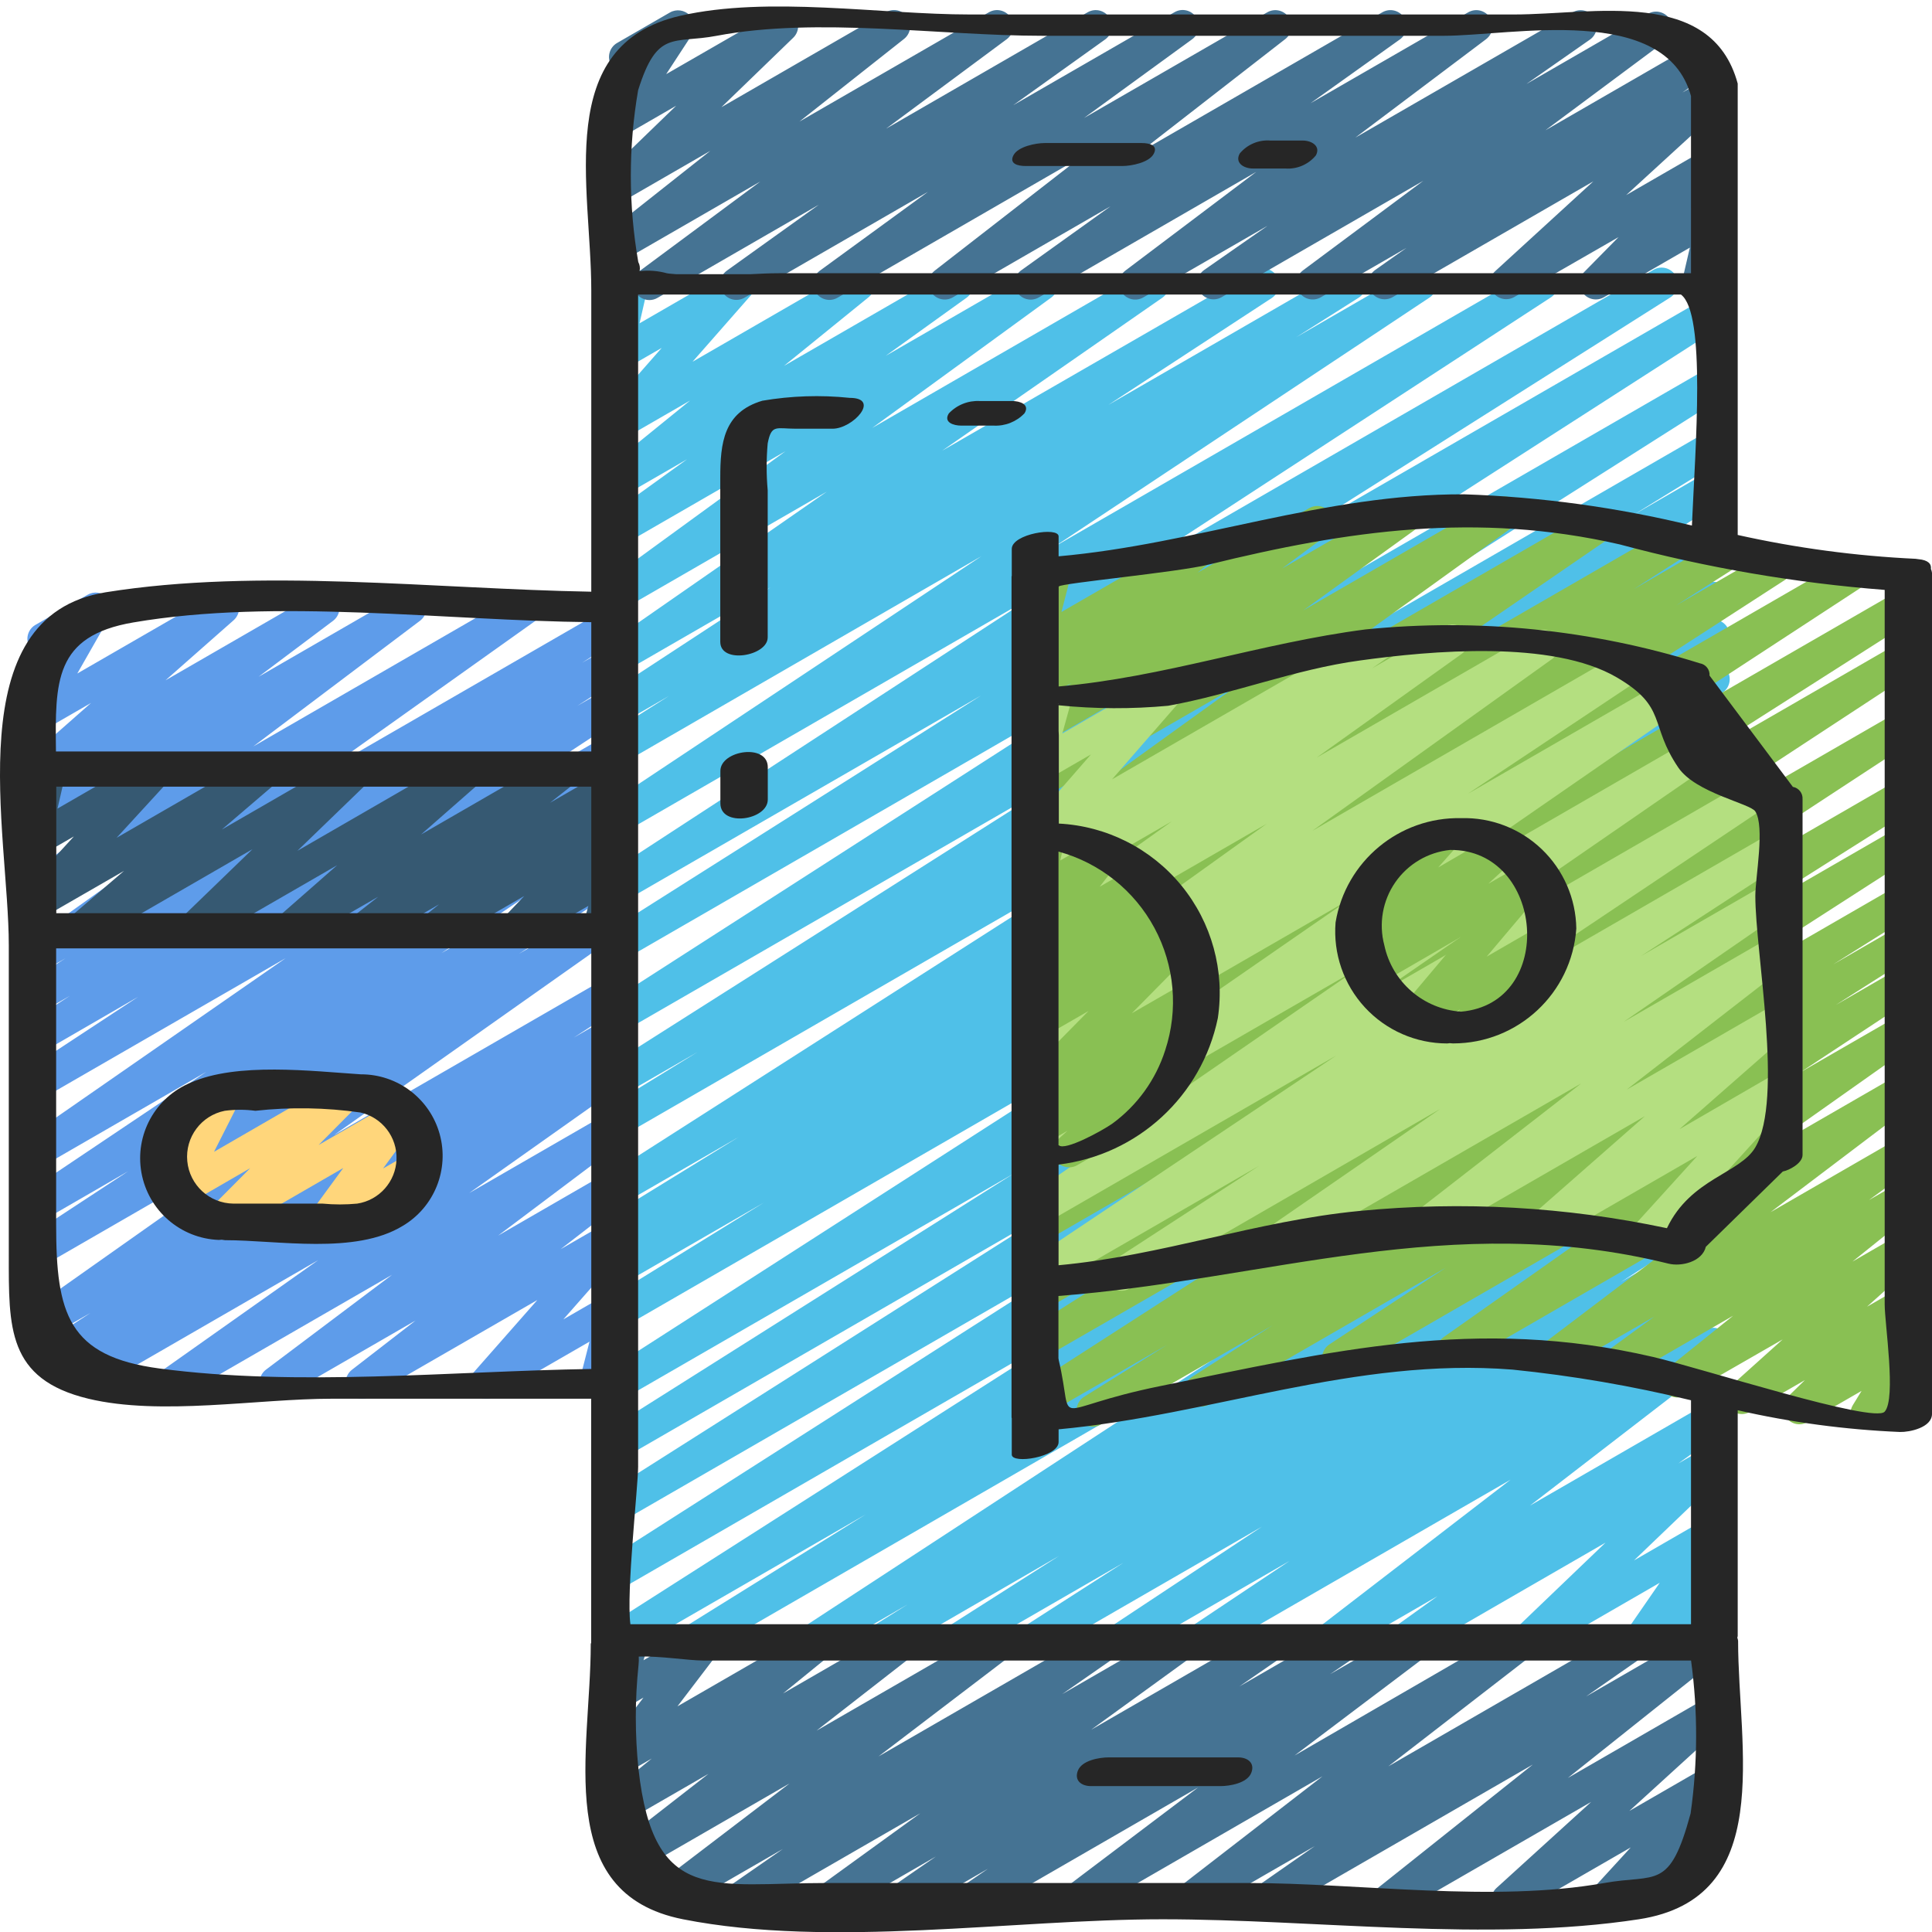
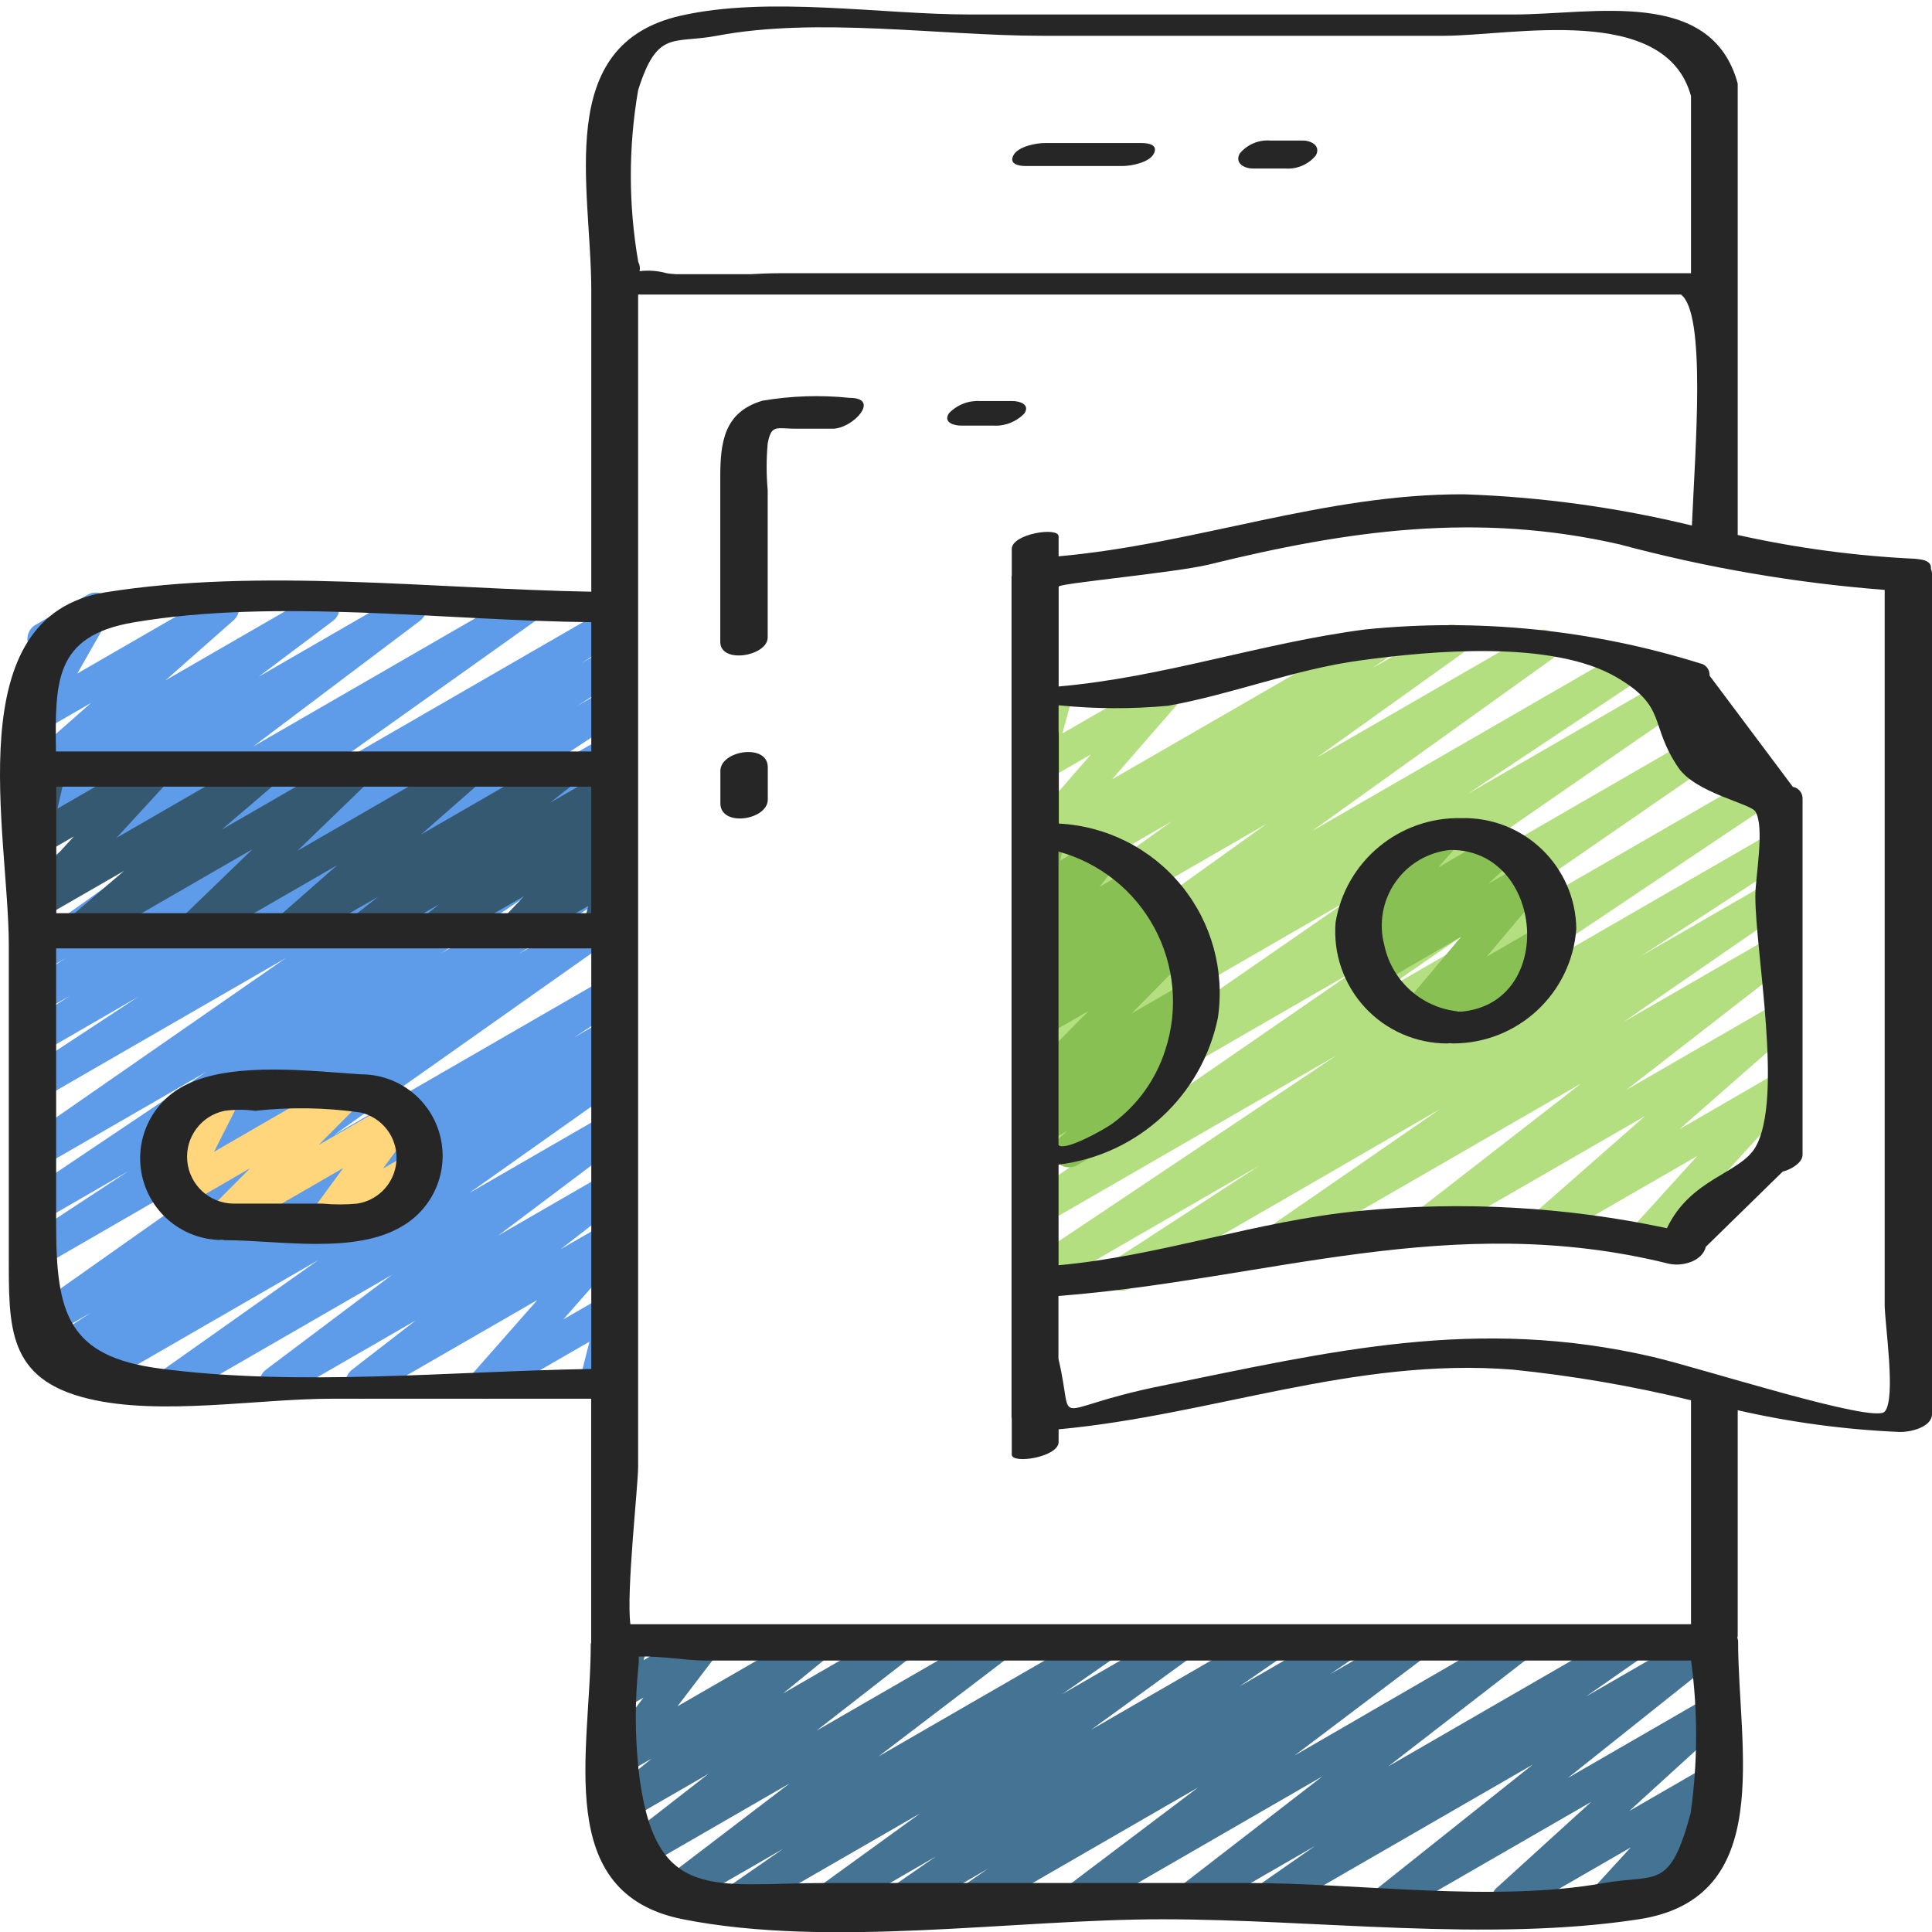
<svg xmlns="http://www.w3.org/2000/svg" height="509pt" viewBox="0 -1 509.713 509" width="509pt">
  <path d="m256.094 504.23c-1.871.004-3.527-1.219-4.078-3.004-.551-1.789.125-3.73 1.672-4.785l6.953-4.762-20.742 11.945c-1.977 1.078-4.445.441-5.648-1.461-1.207-1.898-.727-4.406 1.09-5.73l11.562-7.988-26.309 15.18c-1.965 1.129-4.469.523-5.703-1.379s-.762-4.438 1.07-5.77l26.828-19.43-46.078 26.578c-1.973 1.07-4.434.43-5.637-1.461-1.199-1.895-.734-4.391 1.07-5.723l14.406-9.992-28.309 16.324c-1.945 1.102-4.41.512-5.648-1.348-1.242-1.859-.836-4.363.93-5.734l34.793-26.531-41.961 24.227c-1.938 1.102-4.398.523-5.645-1.328-1.246-1.848-.855-4.348.895-5.73l25.316-19.703-22.355 12.902c-1.926 1.082-4.352.516-5.605-1.297-1.25-1.816-.91-4.289.781-5.699l12.211-9.941-7.387 4.266c-1.762 1.008-3.988.641-5.328-.883-1.34-1.523-1.422-3.781-.195-5.398l10.719-14.055-5.195 2.996c-1.523.879-3.426.734-4.797-.363-1.371-1.098-1.93-2.926-1.406-4.602l1.934-6.195c-.645-.375-1.184-.914-1.551-1.562-1.176-2.035-.48-4.637 1.551-5.82l4.27-2.465c1.52-.883 3.43-.742 4.805.359 1.375 1.098 1.934 2.926 1.406 4.605l-1 3.184 14.148-8.164c1.758-1.004 3.977-.633 5.316.887 1.336 1.52 1.422 3.766.207 5.383l-10.719 14.062 35.27-20.359c1.922-1.098 4.367-.543 5.625 1.281 1.262 1.824.914 4.309-.797 5.715l-12.234 9.961 29.395-16.973c1.941-1.125 4.422-.555 5.676 1.305 1.254 1.859.855 4.371-.914 5.75l-25.324 19.73 46.453-26.812c1.945-1.078 4.391-.484 5.625 1.367 1.23 1.852.832 4.34-.914 5.715l-34.801 26.523 58.266-33.633c1.977-1.102 4.473-.473 5.684 1.441 1.215 1.91.723 4.438-1.117 5.754l-14.395 10.012 29.867-17.238c1.965-1.129 4.469-.523 5.703 1.379 1.234 1.902.762 4.438-1.07 5.77l-26.836 19.473 46.078-26.59c1.98-1.117 4.488-.484 5.703 1.438 1.215 1.918.711 4.457-1.145 5.766l-11.547 7.973 26.316-15.191c1.992-1.215 4.59-.605 5.832 1.367 1.246 1.973.672 4.582-1.285 5.852l-6.945 4.746 20.754-11.949c1.953-1.145 4.461-.562 5.715 1.324 1.25 1.887.809 4.422-1.004 5.777l-34.824 26.301 57.863-33.504c1.941-1.086 4.391-.5 5.629 1.348s.852 4.336-.895 5.719l-37.852 29.285 63.008-36.375c1.98-1.137 4.504-.516 5.727 1.41 1.223 1.926.715 4.473-1.152 5.781l-15.434 10.762 31.129-17.973c1.934-1.102 4.387-.531 5.641 1.305 1.25 1.84.879 4.332-.855 5.727l-40.703 32.43 36.258-20.934c1.879-1.035 4.23-.512 5.5 1.219 1.266 1.727 1.055 4.129-.5 5.609l-25.035 22.809 20.062-11.582c1.824-1.059 4.148-.625 5.469 1.02 1.32 1.645 1.242 4.008-.188 5.562l-10.086 11.016 4.719-2.723c1.32-.84 3-.887 4.367-.125 1.367.766 2.207 2.215 2.188 3.785-.02 1.566-.898 2.996-2.289 3.723l-28.68 16.535c-1.824 1.062-4.145.629-5.469-1.012-1.32-1.641-1.246-4.004.176-5.559l10.098-11.016-30.48 17.586c-1.879 1.035-4.234.516-5.5-1.215-1.266-1.73-1.055-4.133.496-5.609l25.047-22.77-51.312 29.594c-1.93 1.098-4.375.531-5.629-1.305-1.25-1.832-.887-4.316.836-5.719l40.711-32.426-68.359 39.449c-1.973 1.094-4.457.461-5.668-1.441s-.73-4.418 1.094-5.742l15.418-10.754-31.109 17.938c-1.945 1.109-4.41.531-5.66-1.324-1.246-1.859-.848-4.363.914-5.738l37.871-29.281-62.941 36.344c-1.953 1.148-4.461.566-5.715-1.32-1.25-1.887-.812-4.422 1.004-5.777l34.816-26.293-57.84 33.391c-.645.387-1.379.598-2.133.605zm0 0" fill="#457393" />
-   <path d="m182.273 436.16c-1.906 0-3.582-1.266-4.102-3.098-.523-1.832.234-3.789 1.855-4.793l48.418-30.105-63.879 36.871c-2.004 1.086-4.5.406-5.684-1.539-1.18-1.945-.625-4.477 1.262-5.75l127.711-81.5-123.289 71.195c-2.012 1.145-4.57.484-5.766-1.496-1.199-1.977-.605-4.551 1.344-5.801l128-81.707-123.578 71.328c-2 1.059-4.473.371-5.645-1.562s-.629-4.441 1.23-5.723l116.559-73.934-112.145 64.758c-2.012 1.129-4.551.453-5.742-1.52-1.188-1.973-.598-4.531 1.336-5.785l107.238-67.703-102.832 59.352c-2.012 1.176-4.594.527-5.805-1.465-1.211-1.988-.602-4.578 1.367-5.824l138.582-89.035-134.145 77.438c-2.012 1.094-4.527.402-5.699-1.562-1.172-1.965-.586-4.504 1.328-5.758l41.336-25.516-36.965 21.336c-2.016 1.074-4.516.375-5.68-1.586-1.168-1.961-.582-4.492 1.328-5.746l4.043-2.473c-2.051.98-4.508.18-5.594-1.816-1.082-2-.41-4.496 1.531-5.676l34.68-21.336-30.309 17.496c-2.004 1.117-4.535.453-5.73-1.512-1.191-1.961-.617-4.516 1.301-5.777l130.715-83.574-126.297 72.906c-2.008 1.059-4.492.359-5.652-1.59-1.164-1.949-.594-4.469 1.293-5.73l23.793-14.617-19.422 11.188c-2 1.055-4.473.371-5.645-1.562-1.172-1.934-.629-4.445 1.23-5.727l118.289-75.094-113.875 65.707c-2 1.102-4.512.434-5.699-1.516-1.188-1.949-.633-4.488 1.262-5.762l138.77-89.156-134.332 77.586c-2.008 1.102-4.523.426-5.707-1.531-1.184-1.961-.613-4.504 1.293-5.766l98.664-62.449-94.25 54.383c-2.004 1.168-4.57.52-5.781-1.453-1.215-1.977-.629-4.559 1.316-5.816l112.195-73.129-107.73 62.191c-2 1.156-4.555.516-5.77-1.449-1.215-1.961-.648-4.535 1.281-5.805l98.883-65.707-94.395 54.535c-2.02 1.219-4.641.57-5.859-1.445s-.57-4.641 1.445-5.859l16.359-10.352-11.945 6.898c-1.996 1.098-4.504.434-5.695-1.504-1.191-1.941-.648-4.477 1.23-5.762l43.238-28.305-38.773 22.375c-1.977 1.105-4.473.473-5.684-1.438-1.215-1.91-.723-4.438 1.117-5.754l58.156-40.406-53.59 30.934c-1.965 1.117-4.457.508-5.688-1.383-1.23-1.895-.773-4.418 1.043-5.762l47.301-34.438-42.668 24.625c-1.961 1.102-4.445.488-5.668-1.402-1.223-1.891-.766-4.406 1.043-5.746l21.336-15.363-16.699 9.637c-1.926 1.102-4.379.547-5.637-1.285-1.262-1.828-.906-4.316.812-5.723l22.316-18.117-17.492 10.098c-1.809 1.047-4.113.629-5.438-.984-1.328-1.617-1.289-3.957.094-5.527l15.359-17.477-10.016 5.777c-1.469.844-3.301.742-4.664-.266-1.363-1.008-2-2.723-1.625-4.375l2.559-11.344c-.895-.352-1.641-.996-2.117-1.832-1.172-2.039-.477-4.641 1.555-5.82l4.266-2.469c1.469-.848 3.305-.746 4.672.262 1.363 1.004 2.004 2.727 1.625 4.383l-2.098 9.191 24.004-13.859c1.809-1.039 4.098-.617 5.422.992 1.32 1.609 1.289 3.938-.078 5.512l-15.363 17.492 41.617-24.023c1.926-1.098 4.371-.539 5.629 1.281 1.258 1.824.91 4.309-.797 5.719l-22.324 18.113 43.562-25.137c1.965-1.102 4.445-.488 5.668 1.402s.766 4.406-1.043 5.746l-21.383 15.363 39.105-22.57c1.965-1.117 4.457-.512 5.688 1.383 1.23 1.891.773 4.418-1.043 5.758l-47.285 34.434 72.047-41.602c1.977-1.105 4.473-.473 5.684 1.438 1.215 1.91.723 4.438-1.117 5.758l-58.156 40.41 82.562-47.59c1.992-1.098 4.5-.434 5.691 1.504 1.195 1.941.652 4.477-1.23 5.758l-43.168 28.238 61.531-35.523c2.02-1.219 4.641-.57 5.859 1.445 1.219 2.016.57 4.641-1.445 5.859l-16.41 10.375 30.66-17.699c1.996-1.156 4.555-.516 5.77 1.449 1.215 1.961.645 4.535-1.281 5.805l-98.945 65.707 126.43-72.984c2.008-1.234 4.637-.609 5.871 1.398 1.234 2.008.609 4.637-1.398 5.871l-112.117 73.078 139.219-80.383c2.02-1.219 4.641-.574 5.863 1.441 1.219 2.02.574 4.645-1.441 5.863l-98.68 62.449 108.004-62.348c2-1.098 4.512-.43 5.699 1.52 1.191 1.949.633 4.488-1.262 5.762l-138.844 89.223 134.406-77.594c2.008-1.102 4.523-.426 5.707 1.531 1.188 1.957.613 4.504-1.293 5.766l-118.289 75.094 113.875-65.766c2.012-1.059 4.496-.359 5.656 1.59 1.164 1.949.594 4.469-1.293 5.73l-23.578 14.508 19.215-11.094c2.008-1.121 4.539-.453 5.73 1.508 1.191 1.961.617 4.516-1.301 5.777l-130.711 83.594 126.293-72.91c2.012-1.09 4.523-.398 5.695 1.566 1.172 1.965.586 4.504-1.328 5.758l-34.875 21.484 30.496-17.609c2.023-1.152 4.598-.473 5.785 1.527 1.188 2.004.551 4.59-1.43 5.809l-4.047 2.477c2.051-.98 4.512-.184 5.594 1.812 1.082 2 .41 4.496-1.531 5.68l-41.156 25.387 36.785-21.23c2.012-1.18 4.594-.527 5.805 1.461 1.211 1.988.602 4.582-1.367 5.824l-138.648 89.09 134.211-77.484c2.004-1.07 4.492-.383 5.664 1.559 1.176 1.945.621 4.465-1.258 5.738l-107.137 67.652 102.73-59.316c2-1.055 4.477-.371 5.645 1.562 1.172 1.934.629 4.445-1.23 5.727l-116.559 73.934 112.145-64.734c2.004-1.086 4.504-.406 5.684 1.539 1.18 1.945.625 4.473-1.262 5.746l-128.078 81.727 123.656-71.355c2.004-1.086 4.504-.41 5.684 1.535 1.18 1.949.625 4.477-1.262 5.75l-127.699 81.496 123.277-71.188c2.016-1.137 4.57-.457 5.758 1.527 1.188 1.988.574 4.559-1.379 5.793l-48.461 30.141 44.082-25.43c1.996-1.098 4.504-.438 5.695 1.504 1.191 1.941.652 4.477-1.23 5.758l-108.742 71.066 104.277-60.211c2.004-1.055 4.484-.363 5.648 1.578 1.168 1.941.613 4.457-1.262 5.727l-10.121 6.324 5.734-3.305c2.004-1.082 4.504-.406 5.684 1.539 1.18 1.945.625 4.477-1.262 5.75l-29.867 18.961 25.445-14.668c2.008-1.121 4.539-.453 5.73 1.508 1.191 1.961.617 4.516-1.301 5.777l-26.785 17.152 22.324-12.883c1.996-1.16 4.551-.52 5.766 1.445 1.215 1.961.648 4.535-1.277 5.805l-40.391 26.727 35.902-20.727c1.992-1.133 4.523-.488 5.734 1.461 1.207 1.945.66 4.5-1.238 5.785l-26.41 17.621 21.914-12.648c1.941-1.094 4.398-.504 5.641 1.348 1.238 1.855.84 4.352-.914 5.727l-50.945 39.273 46.27-26.711c1.965-1.113 4.461-.496 5.684 1.402 1.227 1.898.758 4.426-1.066 5.758l-11.777 8.449 7.176-4.148c1.871-1.066 4.238-.574 5.527 1.148 1.289 1.719 1.098 4.133-.449 5.625l-23.953 22.957 18.969-10.949c1.727-.996 3.91-.664 5.266.801 1.352 1.461 1.512 3.668.383 5.309l-8.992 13.016 3.414-1.98c2.039-1.16 4.629-.457 5.805 1.574 1.172 2.031.484 4.629-1.539 5.816l-19.855 11.441c-1.727.984-3.906.648-5.254-.809-1.348-1.461-1.508-3.66-.387-5.301l8.992-13.023-33.145 19.133c-1.871 1.145-4.305.684-5.629-1.066s-1.102-4.219.512-5.707l23.953-22.949-51.473 29.723c-1.969 1.113-4.461.496-5.688-1.402-1.223-1.898-.754-4.422 1.07-5.758l11.758-8.438-27 15.598c-1.941 1.094-4.402.508-5.641-1.348-1.238-1.855-.84-4.348.914-5.727l51.004-39.254-80.281 46.328c-1.988 1.086-4.477.43-5.668-1.492-1.195-1.922-.684-4.441 1.172-5.742l26.453-17.648-43.121 24.883c-1.992 1.133-4.523.488-5.734-1.457-1.207-1.949-.664-4.504 1.238-5.789l40.363-26.699-58.828 33.945c-2 1.07-4.484.391-5.66-1.543-1.18-1.938-.637-4.453 1.23-5.734l26.707-17.137-42.375 24.457c-2.004 1.121-4.535.453-5.727-1.508-1.195-1.961-.621-4.516 1.297-5.781l29.867-19.004-45.594 26.371c-2.004 1.055-4.48.363-5.648-1.578-1.164-1.941-.609-4.457 1.262-5.727l9.969-6.23-23.5 13.578c-2.008 1.234-4.637.605-5.871-1.402-1.234-2.008-.609-4.637 1.398-5.871l108.859-71.125-135.91 78.508c-.656.363-1.395.547-2.141.527zm0 0" fill="#4fc0e8" />
-   <path d="m171.332 77.812c-1.836 0-3.469-1.176-4.047-2.918-.582-1.742.02-3.66 1.488-4.762l31.828-23.602-36.035 20.793c-1.938 1.109-4.398.543-5.652-1.305-1.254-1.844-.871-4.344.871-5.734l27.605-21.836-22.836 13.184c-1.863 1.105-4.266.637-5.574-1.094-1.312-1.73-1.113-4.168.457-5.664l18.953-18.332-13.852 7.996c-1.711.988-3.875.676-5.23-.758-1.359-1.434-1.555-3.613-.477-5.266l6.953-10.648c-1.797.359-3.625-.469-4.539-2.059-1.176-2.035-.48-4.637 1.551-5.82l13.945-8.047c1.711-.984 3.875-.672 5.23.762 1.359 1.434 1.559 3.609.477 5.266l-6.688 10.238 28.371-16.34c1.867-1.109 4.27-.637 5.578 1.094 1.312 1.73 1.113 4.168-.457 5.664l-18.918 18.297 43.41-25.055c1.934-1.109 4.398-.539 5.648 1.305 1.254 1.848.875 4.344-.871 5.734l-27.605 21.812 50.023-28.852c1.957-1.113 4.438-.516 5.672 1.367 1.238 1.879.801 4.395-.996 5.75l-31.828 23.602 53.203-30.719c1.969-1.113 4.461-.496 5.688 1.402 1.223 1.898.754 4.422-1.07 5.758l-24.27 17.363 42.531-24.523c1.965-1.148 4.484-.551 5.727 1.355 1.238 1.906.766 4.453-1.078 5.785l-28.523 20.77 48.398-27.91c1.938-1.082 4.383-.496 5.621 1.344 1.234 1.844.855 4.324-.875 5.711l-38.453 29.895 64.051-36.949c1.969-1.113 4.461-.496 5.688 1.402 1.223 1.898.754 4.422-1.07 5.758l-23.602 16.852 41.652-24.012c1.949-1.094 4.414-.5 5.645 1.367 1.234 1.863.816 4.367-.953 5.73l-34.508 25.984 57.367-33.082c1.973-1.082 4.441-.453 5.652 1.441 1.207 1.895.742 4.402-1.066 5.734l-16.828 11.758 32.059-18.508c1.957-1.141 4.465-.551 5.711 1.344 1.242 1.891.793 4.426-1.027 5.773l-31.727 23.609 39.781-22.961c1.969-1.098 4.453-.473 5.668 1.422 1.219 1.898.75 4.414-1.066 5.746l-8.254 5.836 6.07-3.5c1.879-1.059 4.258-.551 5.535 1.191 1.277 1.738 1.055 4.16-.52 5.637l-25.914 23.73 20.984-12.117c1.844-1.062 4.195-.602 5.5 1.082 1.309 1.688 1.172 4.078-.32 5.602l-9.055 9.23 3.941-2.27c1.473-.855 3.312-.75 4.68.262 1.367 1.012 2.004 2.742 1.617 4.398l-2.473 10.625c1.527.605 2.57 2.035 2.684 3.672.113 1.641-.727 3.199-2.156 4.008l-4.266 2.457c-1.473.848-3.312.742-4.676-.273-1.367-1.012-2-2.738-1.613-4.395l1.953-8.422-22.699 13.105c-1.844 1.055-4.184.586-5.484-1.094-1.301-1.68-1.168-4.062.312-5.586l9.055-9.199-27.535 15.82c-1.883 1.062-4.258.551-5.539-1.188-1.277-1.738-1.055-4.16.52-5.637l25.906-23.707-52.98 30.566c-1.973 1.105-4.465.484-5.684-1.422s-.742-4.43 1.09-5.754l8.262-5.828-22.578 13.02c-1.957 1.141-4.465.551-5.711-1.34-1.246-1.895-.797-4.43 1.023-5.777l31.719-23.609-53.246 30.719c-1.977 1.121-4.48.496-5.703-1.418-1.223-1.914-.73-4.449 1.121-5.766l16.785-11.699-32.836 18.934c-1.953 1.117-4.438.531-5.68-1.344-1.242-1.879-.816-4.395.977-5.754l34.508-26.027-57.41 33.145c-1.969 1.109-4.461.496-5.688-1.402-1.223-1.902-.754-4.426 1.07-5.758l23.602-16.914-41.684 24.062c-1.938 1.082-4.383.496-5.617-1.344-1.238-1.844-.859-4.324.871-5.711l38.477-29.883-64.086 37c-1.965 1.145-4.48.547-5.723-1.359-1.242-1.906-.77-4.449 1.074-5.785l28.508-20.785-48.449 27.953c-1.969 1.113-4.461.496-5.688-1.402-1.223-1.898-.754-4.422 1.07-5.758l24.277-17.398-42.574 24.578c-.645.379-1.383.578-2.133.578zm0 0" fill="#457393" />
-   <path d="m492.477 375.84c-1.547 0-2.969-.832-3.727-2.18-.754-1.348-.723-2.996.082-4.312l2.297-3.746-14.277 8.234c-1.863 1.07-4.23.594-5.531-1.117-1.297-1.711-1.121-4.121.41-5.625l4.453-4.344-14.633 8.449c-1.875 1.004-4.207.473-5.465-1.246-1.254-1.719-1.051-4.102.48-5.582l13.75-12.355-25.688 14.762c-1.926 1.09-4.367.523-5.621-1.305-1.25-1.824-.895-4.305.816-5.711l17.434-14.004-29.012 16.77c-1.965 1.148-4.484.551-5.727-1.355-1.242-1.906-.77-4.453 1.074-5.785l12.844-9.387-24.148 13.926c-1.949 1.109-4.426.52-5.664-1.348-1.242-1.867-.824-4.379.953-5.746l38.887-29.465-60.922 35.168c-1.973 1.137-4.492.523-5.723-1.395-1.23-1.918-.734-4.465 1.125-5.781l44.059-31.062-69.84 40.32c-1.992 1.113-4.512.461-5.711-1.484-1.199-1.941-.656-4.488 1.234-5.77l30.719-20.242-62.438 36.047c-2.012 1.148-4.57.484-5.77-1.496-1.195-1.977-.602-4.551 1.348-5.801l21.18-13.551-45.227 26.102c-2.02 1.219-4.641.566-5.859-1.453-1.215-2.02-.562-4.645 1.457-5.859l21.801-13.652-32.426 18.715c-2 1.098-4.512.43-5.699-1.52-1.188-1.949-.633-4.488 1.262-5.762l81.469-52.438-77.004 44.398c-2.008 1.105-4.523.43-5.707-1.531-1.184-1.957-.613-4.5 1.293-5.762l50.082-31.652-45.668 26.395c-2 1.137-4.539.484-5.742-1.473-1.207-1.957-.645-4.516 1.27-5.789l104.227-68.336-99.754 57.582c-1.992 1.086-4.484.422-5.672-1.508-1.191-1.93-.664-4.453 1.199-5.742l104.617-68.629-100.145 57.809c-2.012 1.145-4.57.484-5.77-1.496-1.195-1.977-.602-4.551 1.348-5.801l65.324-41.617-60.902 35.156c-2.004 1.164-4.57.52-5.781-1.457-1.215-1.973-.629-4.555 1.316-5.812l86.109-56.27-81.645 47.148c-2.004 1.137-4.551.48-5.754-1.484-1.199-1.969-.621-4.535 1.305-5.797l54.078-34.984-49.629 28.645c-2.004 1.086-4.504.406-5.684-1.539-1.18-1.945-.625-4.477 1.262-5.75l15.094-9.605-10.672 6.152c-2 1.066-4.484.391-5.66-1.543-1.176-1.938-.637-4.453 1.23-5.738l13.695-8.781-9.266 5.344c-1.98 1.09-4.461.449-5.668-1.461-1.203-1.906-.715-4.426 1.117-5.742l59.164-40.625-54.613 31.52c-1.965 1.102-4.449.488-5.672-1.402-1.223-1.891-.766-4.406 1.047-5.746l55.074-39.691-50.449 29.125c-1.969 1.129-4.473.523-5.707-1.379-1.23-1.902-.762-4.438 1.07-5.77l30.867-22.273-26.23 15.129c-1.965 1.133-4.469.535-5.707-1.359-1.238-1.898-.781-4.434 1.047-5.773l11.859-8.715-7.199 4.156c-1.918 1.07-4.336.512-5.586-1.293-1.254-1.805-.93-4.266.746-5.688l3.566-2.934c-1.199.246-2.445-.043-3.414-.793-1.363-1.039-1.977-2.793-1.551-4.457l2.816-10.879c-1.605-.512-2.758-1.922-2.945-3.598-.184-1.672.637-3.301 2.09-4.148l4.883-2.816c1.488-.859 3.344-.742 4.715.297 1.367 1.039 1.977 2.801 1.547 4.465l-2.328 8.969 33.613-19.406c1.922-1.094 4.359-.539 5.617 1.281 1.258 1.816.918 4.293-.781 5.707l-2.559 2.074 29.492-17.066c1.957-1.098 4.43-.492 5.656 1.387s.793 4.387-1 5.738l-11.836 8.824 31.781-18.348c1.961-1.09 4.43-.477 5.652 1.406 1.223 1.883.777 4.391-1.02 5.734l-30.832 22.266 51.117-29.508c1.961-1.102 4.445-.488 5.668 1.402s.766 4.406-1.043 5.746l-55.059 39.68 75.844-43.793c1.984-1.133 4.508-.504 5.727 1.43s.699 4.48-1.18 5.781l-59.168 40.629 74.574-43.051c1.996-1.07 4.48-.391 5.656 1.543 1.18 1.938.637 4.453-1.23 5.734l-13.711 8.801 21.895-12.648c1.305-.789 2.93-.824 4.266-.094 1.34.734 2.184 2.125 2.215 3.648.035 1.523-.746 2.949-2.051 3.742l-15.094 9.602 24.336-14.047c2.004-1.141 4.551-.484 5.75 1.484 1.203 1.965.625 4.531-1.305 5.793l-54.102 34.988 69.777-40.285c2.008-1.234 4.637-.609 5.871 1.398 1.234 2.008.609 4.637-1.398 5.871l-86.188 56.32 96.117-55.469c2.004-1.082 4.504-.406 5.684 1.539 1.18 1.945.625 4.477-1.262 5.75l-65.219 41.566 60.832-35.117c2-1.133 4.539-.484 5.742 1.473 1.207 1.957.645 4.52-1.27 5.789l-104.672 68.617 100.227-57.828c1.996-1.137 4.535-.484 5.742 1.473 1.203 1.957.641 4.516-1.273 5.789l-104.207 68.293 99.762-57.594c2.008-1.102 4.523-.426 5.707 1.531 1.184 1.957.613 4.5-1.293 5.766l-50.152 31.699 45.738-26.41c2.016-1.227 4.641-.59 5.867 1.422s.594 4.641-1.422 5.867l-81.355 52.367 76.938-44.43c2.02-1.219 4.641-.566 5.859 1.453 1.215 2.02.562 4.641-1.457 5.859l-21.973 13.805 17.578-10.145c2.004-1.121 4.535-.453 5.727 1.508 1.195 1.961.621 4.516-1.297 5.777l-21.332 13.57 16.895-9.754c1.996-1.16 4.555-.52 5.77 1.445 1.215 1.965.645 4.535-1.281 5.809l-30.637 20.207 26.184-15.098c1.969-1.094 4.449-.473 5.664 1.426 1.219 1.895.75 4.41-1.066 5.742l-44.082 31.156 39.508-22.801c1.949-1.109 4.426-.52 5.664 1.348 1.242 1.867.824 4.379-.953 5.742l-38.879 29.441 34.188-19.73c1.965-1.145 4.48-.547 5.723 1.359 1.242 1.906.77 4.449-1.074 5.785l-12.867 9.387 8.234-4.746c1.926-1.09 4.367-.523 5.621 1.305 1.25 1.824.895 4.309-.816 5.711l-17.391 13.961 12.602-7.281c1.879-1.004 4.211-.477 5.465 1.246 1.254 1.719 1.051 4.102-.48 5.582l-13.738 12.355 8.773-5.066c1.859-1.074 4.23-.598 5.527 1.113 1.301 1.711 1.125 4.121-.41 5.625l-4.562 4.465c1.703-.684 3.652-.199 4.84 1.203 1.188 1.402 1.344 3.406.391 4.973l-3.176 5.207c1.836.191 3.34 1.543 3.727 3.344.387 1.805-.426 3.652-2.02 4.582l-11.035 6.375c-.648.406-1.395.625-2.156.633zm0 0" fill="#89c053" />
  <path d="m273.363 339.496c-1.879.004-3.539-1.227-4.086-3.027s.152-3.746 1.715-4.789l81.535-54.547-77.027 44.469c-1.977 1.078-4.445.438-5.652-1.461-1.203-1.898-.723-4.41 1.094-5.734l86.82-59.887-82.262 47.48c-1.977 1.078-4.445.438-5.652-1.461-1.203-1.898-.723-4.406 1.094-5.73l84.941-58.77-80.383 46.395c-1.988 1.086-4.477.43-5.672-1.492-1.191-1.922-.68-4.441 1.172-5.742l46.023-30.637-41.523 23.969c-1.969 1.113-4.461.5-5.688-1.402-1.223-1.898-.754-4.422 1.07-5.754l63.301-45.398-58.684 33.875c-1.973 1.16-4.508.555-5.75-1.367-1.238-1.922-.738-4.48 1.133-5.801l38.27-27.348-33.652 19.43c-1.98 1.117-4.488.488-5.703-1.434-1.219-1.922-.715-4.457 1.145-5.77l4.18-2.898c-1.824.816-3.973.258-5.164-1.348-1.195-1.602-1.117-3.82.191-5.336l17.68-20.301-12.328 7.117c-1.504.863-3.375.734-4.742-.328-1.367-1.059-1.961-2.84-1.496-4.508l2.492-8.996c-1.527-.605-2.57-2.035-2.68-3.676-.113-1.641.727-3.195 2.156-4.004l4.652-2.68c1.5-.867 3.375-.738 4.742.32 1.371 1.059 1.965 2.84 1.504 4.508l-1.859 6.727 25.438-14.688c1.801-1.027 4.082-.605 5.402.992 1.32 1.602 1.297 3.918-.051 5.496l-17.676 20.301 68.047-39.254c1.98-1.117 4.488-.488 5.703 1.434 1.215 1.922.711 4.457-1.148 5.766l-4 2.766 19.02-10.973c1.965-1.16 4.492-.547 5.711 1.383 1.23 1.91.75 4.449-1.094 5.777l-38.273 27.375 57.559-33.223c1.969-1.109 4.461-.496 5.684 1.402 1.227 1.902.758 4.426-1.066 5.758l-63.309 45.371 82.457-47.598c1.996-1.188 4.574-.559 5.801 1.414 1.227 1.973.652 4.562-1.297 5.832l-46.012 30.633 54.906-31.676c1.973-1.078 4.445-.438 5.648 1.461 1.203 1.902.727 4.41-1.094 5.734l-84.984 58.777 83.883-48.426c1.98-1.121 4.488-.488 5.707 1.434 1.215 1.918.711 4.457-1.148 5.766l-86.785 59.871 96.836-55.91c1.992-1.117 4.504-.469 5.711 1.465 1.203 1.938.676 4.477-1.203 5.77l-81.57 54.613 83.949-48.469c2-1.117 4.523-.457 5.719 1.496 1.199 1.953.641 4.5-1.262 5.773l-38.547 25.074 34.133-19.688c1.977-1.078 4.445-.438 5.648 1.461 1.207 1.898.727 4.41-1.09 5.73l-43.273 29.867 38.723-22.332c1.945-1.129 4.434-.559 5.691 1.309 1.254 1.863.844 4.387-.938 5.758l-42.664 33.137 37.988-21.93c1.902-1.105 4.332-.586 5.609 1.203 1.281 1.785.996 4.254-.66 5.699l-29.012 25.461 24.07-13.941c1.82-1.047 4.133-.613 5.449 1.02 1.32 1.637 1.254 3.984-.156 5.543l-23.555 25.922c.371.312.68.688.914 1.109 1.172 2.039.473 4.645-1.562 5.82l-12.422 7.176c-1.82 1.051-4.133.617-5.453-1.02-1.316-1.633-1.25-3.984.16-5.539l17.254-19.023-37.879 21.863c-1.898 1.082-4.305.559-5.582-1.219-1.273-1.773-1-4.227.633-5.676l29.016-25.48-54.734 31.574c-1.941 1.105-4.41.527-5.656-1.328-1.246-1.855-.848-4.359.91-5.738l42.668-33.137-75.945 43.82c-1.977 1.078-4.445.438-5.652-1.461-1.203-1.902-.723-4.41 1.094-5.734l43.266-29.867-81.902 47.352c-2.004 1.168-4.57.52-5.781-1.453-1.215-1.977-.629-4.559 1.316-5.816l38.578-25.086-56.633 32.699c-.648.375-1.387.566-2.137.562zm0 0" fill="#b4df80" />
  <path d="m387.363 273.168c-1.711.004-3.262-1.016-3.934-2.59-.672-1.574-.34-3.395.844-4.629l.988-1.027-9.891 5.703c-1.793 1.02-4.059.609-5.379-.973-1.324-1.586-1.324-3.887-.004-5.473l15.473-18.363-22.102 12.801c-1.883 1.062-4.258.551-5.539-1.188-1.277-1.742-1.055-4.16.52-5.641l6.629-6.09-4.129 2.379c-1.809 1.035-4.105.613-5.426-1.004-1.316-1.613-1.277-3.949.102-5.516l7.449-8.379c-1.613-.508-2.777-1.922-2.961-3.605-.184-1.68.641-3.312 2.109-4.16l16.527-9.539c1.812-1.039 4.105-.613 5.426 1.004 1.32 1.613 1.277 3.949-.102 5.516l-4.531 5.117 14.848-8.645c1.883-1.059 4.258-.551 5.539 1.191 1.277 1.738 1.055 4.16-.52 5.637l-6.648 6.109 9.652-5.512c1.789-1.008 4.047-.598 5.367.98 1.32 1.574 1.324 3.867.016 5.453l-15.469 18.312 14.609-8.438c1.836-1.062 4.18-.613 5.488 1.059 1.312 1.672 1.195 4.055-.277 5.586l-6.133 6.41c.668.367 1.227.914 1.602 1.578 1.18 2.043.48 4.652-1.559 5.828l-16.453 9.508c-.645.387-1.383.594-2.133.598zm0 0" fill="#89c053" />
  <path d="m282.035 306.617c-1.762 0-3.34-1.082-3.977-2.723-.633-1.641-.199-3.504 1.102-4.691l2.48-2.238-6.109 3.527c-1.914 1.109-4.359.574-5.633-1.238-1.273-1.809-.949-4.293.746-5.719l5.922-5.016-1.035.598c-1.844 1.051-4.184.582-5.484-1.098-1.301-1.68-1.168-4.062.316-5.586l16.824-17.066-11.656 6.723c-1.879 1.035-4.23.516-5.496-1.215-1.27-1.73-1.055-4.133.496-5.609l4.805-4.336c-1.895.965-4.215.387-5.434-1.359-1.219-1.746-.965-4.121.594-5.57l2.801-2.559c-1.195-.035-2.324-.562-3.113-1.461-1.344-1.539-1.402-3.816-.145-5.426l4.922-6.34c-1.367.527-2.91.324-4.098-.539-1.359-1.008-1.996-2.727-1.621-4.379l1.871-8.234c-.574-.367-1.055-.867-1.398-1.457-1.184-2.035-.492-4.645 1.543-5.828l3.336-1.938c1.469-.848 3.301-.746 4.664.258 1.367 1.004 2.008 2.723 1.633 4.375l-1.168 5.188 9.746-5.621c1.766-1.016 4-.641 5.34.891 1.34 1.535 1.406 3.801.164 5.414l-4.848 6.246 9.559-5.52c1.879-1.094 4.285-.594 5.574 1.156 1.293 1.75 1.059 4.195-.543 5.668l-.758.711 1.766-1.016c1.879-1.035 4.234-.512 5.5 1.215 1.266 1.73 1.055 4.133-.5 5.609l-4.727 4.27 4.266-2.449c1.848-1.055 4.188-.586 5.488 1.094s1.168 4.062-.316 5.586l-16.844 17.066 14.84-8.531c1.91-1.09 4.336-.547 5.602 1.25s.957 4.266-.711 5.695l-6.207 5.258c1.91-.703 4.051.047 5.109 1.781 1.062 1.738.75 3.98-.746 5.359l-10.234 9.234c1.277.789 2.043 2.191 2.02 3.695-.027 1.5-.836 2.875-2.137 3.625l-21.922 12.699c-.656.383-1.406.582-2.168.57zm0 0" fill="#89c053" />
  <path d="m45.629 367.699c-1.859 0-3.504-1.203-4.066-2.973-.562-1.77.082-3.703 1.598-4.777l40.781-28.84-60.398 34.867c-2.008 1.23-4.637.598-5.867-1.414-1.23-2.008-.598-4.637 1.414-5.867l1.246-.801-5.055 2.91c-1.992 1.07-4.473.398-5.652-1.527-1.184-1.93-.656-4.445 1.199-5.734l13.066-8.535-12.41 7.16c-1.957 1.047-4.391.418-5.598-1.445-1.203-1.863-.777-4.344.984-5.695l76.355-53.883-72.262 41.695c-1.996 1.137-4.535.484-5.742-1.473-1.203-1.957-.645-4.516 1.27-5.789l27.309-17.918-22.836 13.191c-1.984 1.07-4.457.418-5.648-1.496-1.195-1.914-.691-4.426 1.145-5.73l47.98-32.207-43.477 25.09c-1.98 1.152-4.52.531-5.75-1.406-1.227-1.938-.703-4.496 1.184-5.797l68.984-47.883-64.418 37.164c-1.992 1.082-4.48.422-5.672-1.508-1.188-1.93-.66-4.453 1.199-5.746l29.969-19.703-25.496 14.754c-2.004 1.141-4.551.484-5.75-1.484-1.203-1.965-.625-4.531 1.305-5.793l11.945-7.75-7.535 4.344c-2.004 1.141-4.551.484-5.75-1.484-1.203-1.965-.625-4.531 1.305-5.793l10.797-6.957-6.316 3.637c-1.965 1.086-4.438.465-5.652-1.426-1.215-1.887-.758-4.395 1.043-5.734l56.637-40.285-52.051 30.027c-1.961 1.152-4.48.566-5.73-1.336-1.246-1.902-.785-4.449 1.051-5.789l44-33.184-39.254 22.68c-1.953 1.129-4.449.539-5.691-1.344-1.246-1.883-.809-4.41 1-5.766l19.625-14.754-14.977 8.672c-1.898 1.082-4.309.559-5.582-1.219-1.273-1.773-1-4.227.633-5.676l17.996-15.863-13.047 7.523c-1.668.938-3.758.648-5.109-.707-1.352-1.355-1.633-3.445-.691-5.109l8.531-14.969-.223.129c-2.023 1.059-4.527.332-5.672-1.648-1.145-1.977-.523-4.508 1.406-5.734l13.926-8.047c1.664-.949 3.758-.676 5.121.676 1.355 1.355 1.637 3.449.691 5.117l-8.551 14.996 36.301-20.949c1.895-1.082 4.301-.559 5.574 1.211 1.277 1.773 1.008 4.219-.617 5.672l-17.988 15.863 39.5-22.801c1.957-1.125 4.453-.539 5.695 1.348 1.242 1.883.805 4.406-1 5.762l-19.629 14.746 37.926-21.898c1.949-1.094 4.414-.496 5.645 1.371 1.234 1.863.816 4.363-.953 5.73l-44.031 33.188 69.922-40.371c1.969-1.125 4.477-.512 5.703 1.398 1.227 1.906.746 4.441-1.094 5.77l-56.656 40.32 75.094-43.352c1.996-1.082 4.492-.414 5.676 1.523 1.188 1.938.645 4.465-1.23 5.746l-10.664 6.895 6.238-3.59c2.004-1.141 4.551-.484 5.75 1.484 1.203 1.965.625 4.531-1.305 5.793l-11.945 7.68 7.492-4.324c1.996-1.137 4.535-.484 5.738 1.473 1.207 1.957.645 4.516-1.27 5.789l-30.062 19.762 25.602-14.777c1.977-1.105 4.469-.477 5.684 1.438 1.211 1.91.723 4.438-1.121 5.754l-68.973 47.891 64.434-37.207c1.988-1.113 4.504-.469 5.711 1.469 1.203 1.934.676 4.477-1.203 5.77l-47.898 32.203 43.434-25.078c2.004-1.199 4.598-.566 5.824 1.418 1.227 1.988.629 4.59-1.344 5.844l-27.434 17.98 22.973-13.262c1.973-1.141 4.492-.527 5.723 1.395 1.23 1.918.734 4.465-1.125 5.781l-76.34 53.895 71.766-41.418c2.004-1.164 4.57-.52 5.781 1.457 1.211 1.973.629 4.555-1.316 5.812l-12.996 8.449 8.531-4.934c2-1.117 4.523-.457 5.719 1.496 1.195 1.953.641 4.5-1.266 5.773l-3.461 2.246c2-.578 4.129.379 5.027 2.262.898 1.879.305 4.137-1.402 5.332l-40.754 28.844 36.215-20.898c1.949-1.117 4.434-.531 5.676 1.344 1.242 1.879.816 4.395-.977 5.754l-33.277 25.02 28.559-16.492c1.945-1.109 4.41-.531 5.66 1.324 1.246 1.859.848 4.363-.914 5.738l-16.82 13.023 12.094-6.98c1.809-1.035 4.102-.613 5.422 1 1.32 1.609 1.285 3.941-.09 5.512l-16.707 18.984 11.398-6.586c1.488-.855 3.344-.738 4.711.297 1.367 1.039 1.977 2.793 1.555 4.457l-2.945 11.504c1.078.305 1.992 1.012 2.559 1.977.566.984.719 2.148.426 3.242-.297 1.094-1.012 2.023-1.992 2.586l-5.047 2.902c-1.484.855-3.336.738-4.703-.297-1.363-1.035-1.98-2.785-1.559-4.445l2.5-9.766-25.148 14.508c-1.805 1.027-4.09.602-5.406-1.004s-1.285-3.926.074-5.496l16.715-18.988-44.176 25.473c-1.941 1.109-4.41.527-5.656-1.328s-.848-4.359.91-5.738l16.812-13.012-34.781 20.078c-1.953 1.117-4.438.527-5.68-1.348-1.242-1.875-.812-4.391.977-5.754l33.281-25.035-55.68 32.137c-.645.387-1.383.594-2.133.605zm0 0" fill="#5e9cea" />
  <path d="m20.84 248.48c-1.789.004-3.391-1.109-4.012-2.785-.621-1.676-.129-3.562 1.227-4.727l14.66-12.559-21.75 12.535c-1.82 1.035-4.125.594-5.438-1.039-1.309-1.633-1.242-3.977.164-5.531l13.797-15.055-8.531 4.918c-1.469.844-3.301.738-4.664-.266-1.363-1.008-2-2.727-1.625-4.379l2.559-11.367c-.875-.359-1.602-1.008-2.062-1.832-1.176-2.039-.48-4.641 1.551-5.82l4.266-2.469c1.473-.848 3.305-.746 4.672.262 1.367 1.004 2.004 2.727 1.629 4.383l-2.109 9.215 24.125-13.91c1.82-1.035 4.125-.594 5.434 1.039 1.312 1.633 1.242 3.98-.16 5.531l-13.809 15.055 37.547-21.676c1.906-1.078 4.32-.543 5.586 1.246s.973 4.246-.68 5.684l-14.684 12.562 33.844-19.535c1.863-1.105 4.266-.637 5.574 1.094 1.312 1.73 1.113 4.168-.457 5.664l-19.027 18.391 43.605-25.191c1.898-1.102 4.328-.582 5.609 1.203 1.281 1.789.996 4.258-.66 5.703l-15.926 13.977 36.25-20.934c1.941-1.121 4.422-.551 5.676 1.309 1.254 1.859.855 4.371-.914 5.75l-6.996 5.512 14.703-8.48c1.926-1.09 4.367-.527 5.621 1.301 1.25 1.828.895 4.309-.816 5.711l-4.465 3.586c1.871-.949 4.156-.395 5.383 1.305 1.23 1.699 1.043 4.039-.441 5.523l-5.777 6.031.633-.359c1.5-.867 3.375-.742 4.742.316 1.371 1.059 1.969 2.836 1.512 4.504l-2.16 7.836c1.418.695 2.332 2.113 2.383 3.688.055 1.578-.77 3.051-2.133 3.84l-4.266 2.457c-1.5.863-3.375.738-4.746-.32-1.367-1.059-1.961-2.84-1.504-4.512l1.445-5.223-17.477 10.09c-1.84 1.059-4.176.609-5.488-1.059s-1.199-4.047.266-5.582l5.793-6.059-22.059 12.73c-1.926 1.09-4.367.527-5.621-1.301-1.25-1.828-.895-4.309.816-5.711l4.379-3.516-18.305 10.562c-1.938 1.117-4.41.547-5.664-1.305-1.254-1.855-.863-4.359.895-5.742l7.016-5.516-21.812 12.562c-1.902 1.105-4.332.582-5.613-1.203s-.992-4.254.664-5.699l15.93-13.98-36.25 20.926c-1.863 1.105-4.266.637-5.574-1.094-1.312-1.73-1.113-4.168.457-5.664l19.027-18.391-43.629 25.199c-.648.383-1.383.586-2.133.59zm0 0" fill="#365972" />
  <path d="m85.613 325.031c-1.613 0-3.094-.914-3.816-2.359s-.566-3.172.406-4.465l8.359-11.41-29.934 17.297c-1.848 1.004-4.148.512-5.426-1.156-1.277-1.672-1.148-4.023.305-5.543l10.508-10.562-17.699 10.238c-1.637.969-3.715.742-5.098-.562-1.387-1.301-1.742-3.359-.875-5.051l6.73-13.305-1.469.852c-2.023 1.062-4.527.336-5.668-1.645-1.145-1.98-.527-4.508 1.402-5.734l13.883-8.023c1.637-.973 3.723-.742 5.109.562 1.387 1.305 1.738 3.371.867 5.062l-6.734 13.293 32.957-19.055c1.848-1.004 4.148-.512 5.426 1.16 1.277 1.668 1.148 4.02-.309 5.539l-10.469 10.547 19.773-11.406c1.746-1.012 3.965-.656 5.309.848 1.348 1.504 1.457 3.746.262 5.371l-8.355 11.402 6.828-3.918c2.027-1.059 4.527-.336 5.672 1.645 1.145 1.98.523 4.512-1.406 5.738l-24.402 14.035c-.645.391-1.383.602-2.137.605zm0 0" fill="#ffd67b" />
  <g fill="#262626">
    <path d="m381.809 273.934c.227-.008.457-.035.68-.074.316 0 .539.082.898.066 17.105-.004 31.293-13.238 32.484-30.301-.109-7.91-3.387-15.445-9.098-20.922-5.707-5.473-13.375-8.434-21.281-8.211-16.352-.348-30.473 11.383-33.133 27.52-.664 8.223 2.141 16.348 7.734 22.41s13.465 9.512 21.715 9.512zm.785-51.055c24.855-.203 28.156 40.484 2.867 42.668-9.914-.656-18.184-7.82-20.242-17.535-1.512-5.684-.457-11.742 2.887-16.578 3.34-4.836 8.637-7.961 14.488-8.555zm0 0" />
    <path d="m27.922 154.895c-39.332 6.305-25.602 63.461-25.602 93.117v81.688c0 19.105-.496 32.793 21.008 37.965 19.059 4.574 44.621 0 64.172 0h68.465v64.383c0 .105-.105.191-.105.301 0 28.297-10.238 65.816 24.34 72.652 38.852 7.68 87.082 0 126.531 0 40.211 0 85.812 6.109 125.637 0 36.273-5.57 26.188-45.062 26.188-73.453-.039-.293-.109-.578-.211-.855.051-.125.086-.25.109-.383v-59.605c14.066 3.207 28.398 5.125 42.812 5.734 2.492.066 8.449-1.145 8.449-4.777v-221.867c-.039-.367-.137-.727-.293-1.059.18-1.305-.734-2.34-3.285-2.562-.246-.047-.5-.082-.75-.102-15.797-.742-31.5-2.848-46.934-6.289v-119.09c-6.902-25.508-38.152-18.227-59.051-18.227h-143.496c-23.656 0-53.207-4.969-76.441.348-33.562 7.68-23.469 45.133-23.469 72.391v79.547c-41.711-.742-87.594-6.34-128.074.145zm128.074 204.918c-37.398.605-77.301 4.719-113.875-.117-24.184-3.191-27.309-14.508-27.309-37.898v-72.941h141.184zm0-120.242h-141.148v-33.383h141.148zm0-42.668h-141.234c-.211-18.395-.461-30.48 20.387-34.039 37.887-6.477 81.922-.469 120.848-.074zm290.031 280.184c-5.555 20.48-9 15.891-22.75 18.34-29.438 5.246-64.418 0-94.309 0h-110.832c-29.867 0-45.652 5.812-49.68-29.996-.949-9.117-.949-18.309 0-27.426.086-.766.109-1.539.066-2.312 5.66-.195 13.039 1.043 17.066 1.043h260.559c1.82 13.391 1.777 26.973-.121 40.352zm51.203-322.805v188.492c0 5.121 3.078 24.848 0 28.305-2.867 3.207-48.387-11.477-61.117-14.438-46.551-10.82-84.719-1.535-129.965 7.68-30.293 6.137-22.441 11.734-26.844-6.93 0-.102 0-.23-.059-.34v-16.496c55.168-4.266 103.559-22.715 160.922-8.535 3.41.855 8.906-.477 9.879-4.438l20.301-19.863c1.707-.324 5.215-2.176 5.215-4.371v-93.867c.098-1.574-1.004-2.969-2.559-3.242l-21.977-29.352c.109-1.582-.996-2.984-2.559-3.246-28.508-8.906-58.527-11.945-88.242-8.934-27.562 3.578-53.113 12.613-80.922 15.047v-26.25s0-.109.059-.145c.613-.855 31.199-3.711 39.578-5.77 36.633-9.012 70.723-13.934 108.375-5.316 22.898 6.152 46.316 10.172 69.953 12.008zm-189.016 30.559c17.066-3.074 33.418-9.629 50.613-11.949 18.566-2.559 50.695-5.512 67.746 4.48 13.422 7.859 8.453 12.363 16.211 23.781 4.566 6.707 19.023 9.48 20.32 11.574 2.559 4.086 0 17.277 0 22.305 0 14.992 7.465 53.531 0 66.312-4.055 6.938-17.066 8.191-23.324 21.332-26.652-5.668-54.02-7.203-81.141-4.547-27.086 2.609-52.32 11.852-79.363 14.32v-25.754c0-.145 0-.309 0-.453v-.352c20.852-2.52 37.762-18.07 42.02-38.637 1.879-12.488-1.609-25.188-9.598-34.965-7.992-9.773-19.742-15.719-32.352-16.363v-23.312c0-.301-.043-.805-.059-1.172v-6.723c9.629.98 19.332 1.02 28.969.121zm-29.012-.516.051-.066c.035 0 .066.027.035.066zm.059 116.473v-77.48c10.844 2.965 19.996 10.25 25.316 20.152 5.324 9.898 6.352 21.551 2.844 32.23-2.488 7.797-7.395 14.598-14.004 19.422-2.797 1.938-12.477 7.223-14.07 5.676zm-110.906-278.348c5.051-16.113 9.25-12.176 20.734-14.363 26.555-5.043 58.93 0 85.938 0h105.875c17.973 0 58.512-8.762 65.23 15.914v46.73h-240.734c-2.383 0-4.867.121-7.398.254h-19.629c-.852-.102-1.707-.102-2.457-.254-2.332-.645-4.77-.832-7.176-.547.184-.816.062-1.672-.34-2.406-2.609-14.996-2.625-30.328-.043-45.328zm0 363.102v-309.195h275.129c6.664 4.973 3.789 40.184 2.887 60.941-19.707-4.789-39.852-7.555-60.117-8.242-36.961-.137-70.633 13.133-106.965 16.359v-5.258c0-2.609-12.359-.672-12.359 3.312v7.109c0 .051-.059.094-.059.152v221.867c0 .086.051.129.059.211v9.594c0 2.609 12.359.672 12.359-3.312v-3.352c40.547-3.754 78.121-19.055 119.746-15.754 15.867 1.613 31.602 4.316 47.098 8.09v59.086h-279.816c-1.129-8.398 2.039-36.363 2.039-41.609zm0 0" />
    <path d="m57.711 325.773c.266 0 .52-.059.785-.059.281.055.566.094.852.121 14.012 0 34.406 3.891 46.934-3.789 8.328-4.961 12.305-14.879 9.711-24.219-2.594-9.336-11.113-15.785-20.805-15.746-12.883-.852-32.73-3.23-44.867 2.195-9.371 3.867-14.789 13.742-13.012 23.723 1.781 9.984 10.27 17.379 20.402 17.773zm1.594-34.074c2.68-.355 5.391-.355 8.066 0 9.227-1.012 18.543-.859 27.734.453 5.727 1.309 9.715 6.5 9.508 12.371-.207 5.871-4.559 10.77-10.363 11.668-3.039.289-6.098.289-9.141 0h-23.508c-6.336-.062-11.598-4.902-12.191-11.211-.59-6.309 3.684-12.043 9.895-13.281zm0 0" />
-     <path d="m326.641 462.289h-34.137c-2.48 0-7.055.777-8.129 3.492-1 2.559.852 4.086 3.473 4.086h34.133c2.48 0 7.055-.773 8.133-3.488 1.023-2.535-.863-4.09-3.473-4.09zm0 0" />
    <path d="m270.551 42.441h25.598c2.312 0 6.98-.895 8.219-3.184 1.238-2.285-1.094-2.875-3.148-2.875h-25.602c-2.312 0-6.98.898-8.219 3.184-1.234 2.285 1.121 2.875 3.152 2.875zm0 0" />
    <path d="m330.488 43.098h8.531c3.117.254 6.16-1.039 8.141-3.453 1.359-2.484-1.168-3.918-3.41-3.918h-8.535c-3.109-.262-6.148 1.012-8.141 3.414-1.383 2.516 1.152 3.957 3.414 3.957zm0 0" />
    <path d="m253.566 110.93h8.535c3.074.176 6.074-1.016 8.191-3.25 1.492-2.391-1.289-3.234-3.242-3.234h-8.535c-3.078-.168-6.074 1.027-8.191 3.27-1.492 2.371 1.289 3.215 3.242 3.215zm0 0" />
    <path d="m202.562 209.586v-8.535c0-6.375-12.508-4.461-12.508.992v8.531c0 6.375 12.508 4.465 12.508-.988zm0 0" />
    <path d="m202.539 166.816v-38.828c-.371-4.117-.371-8.258 0-12.371.988-5.121 2.27-3.867 7.422-3.867h9.695c5.383 0 12.801-8.141 4.504-8.141-7.676-.797-15.43-.543-23.039.758-10.238 3.031-11.094 11.215-11.094 20.344v43.301c.051 5.922 12.512 3.711 12.512-1.195zm0 0" />
  </g>
</svg>